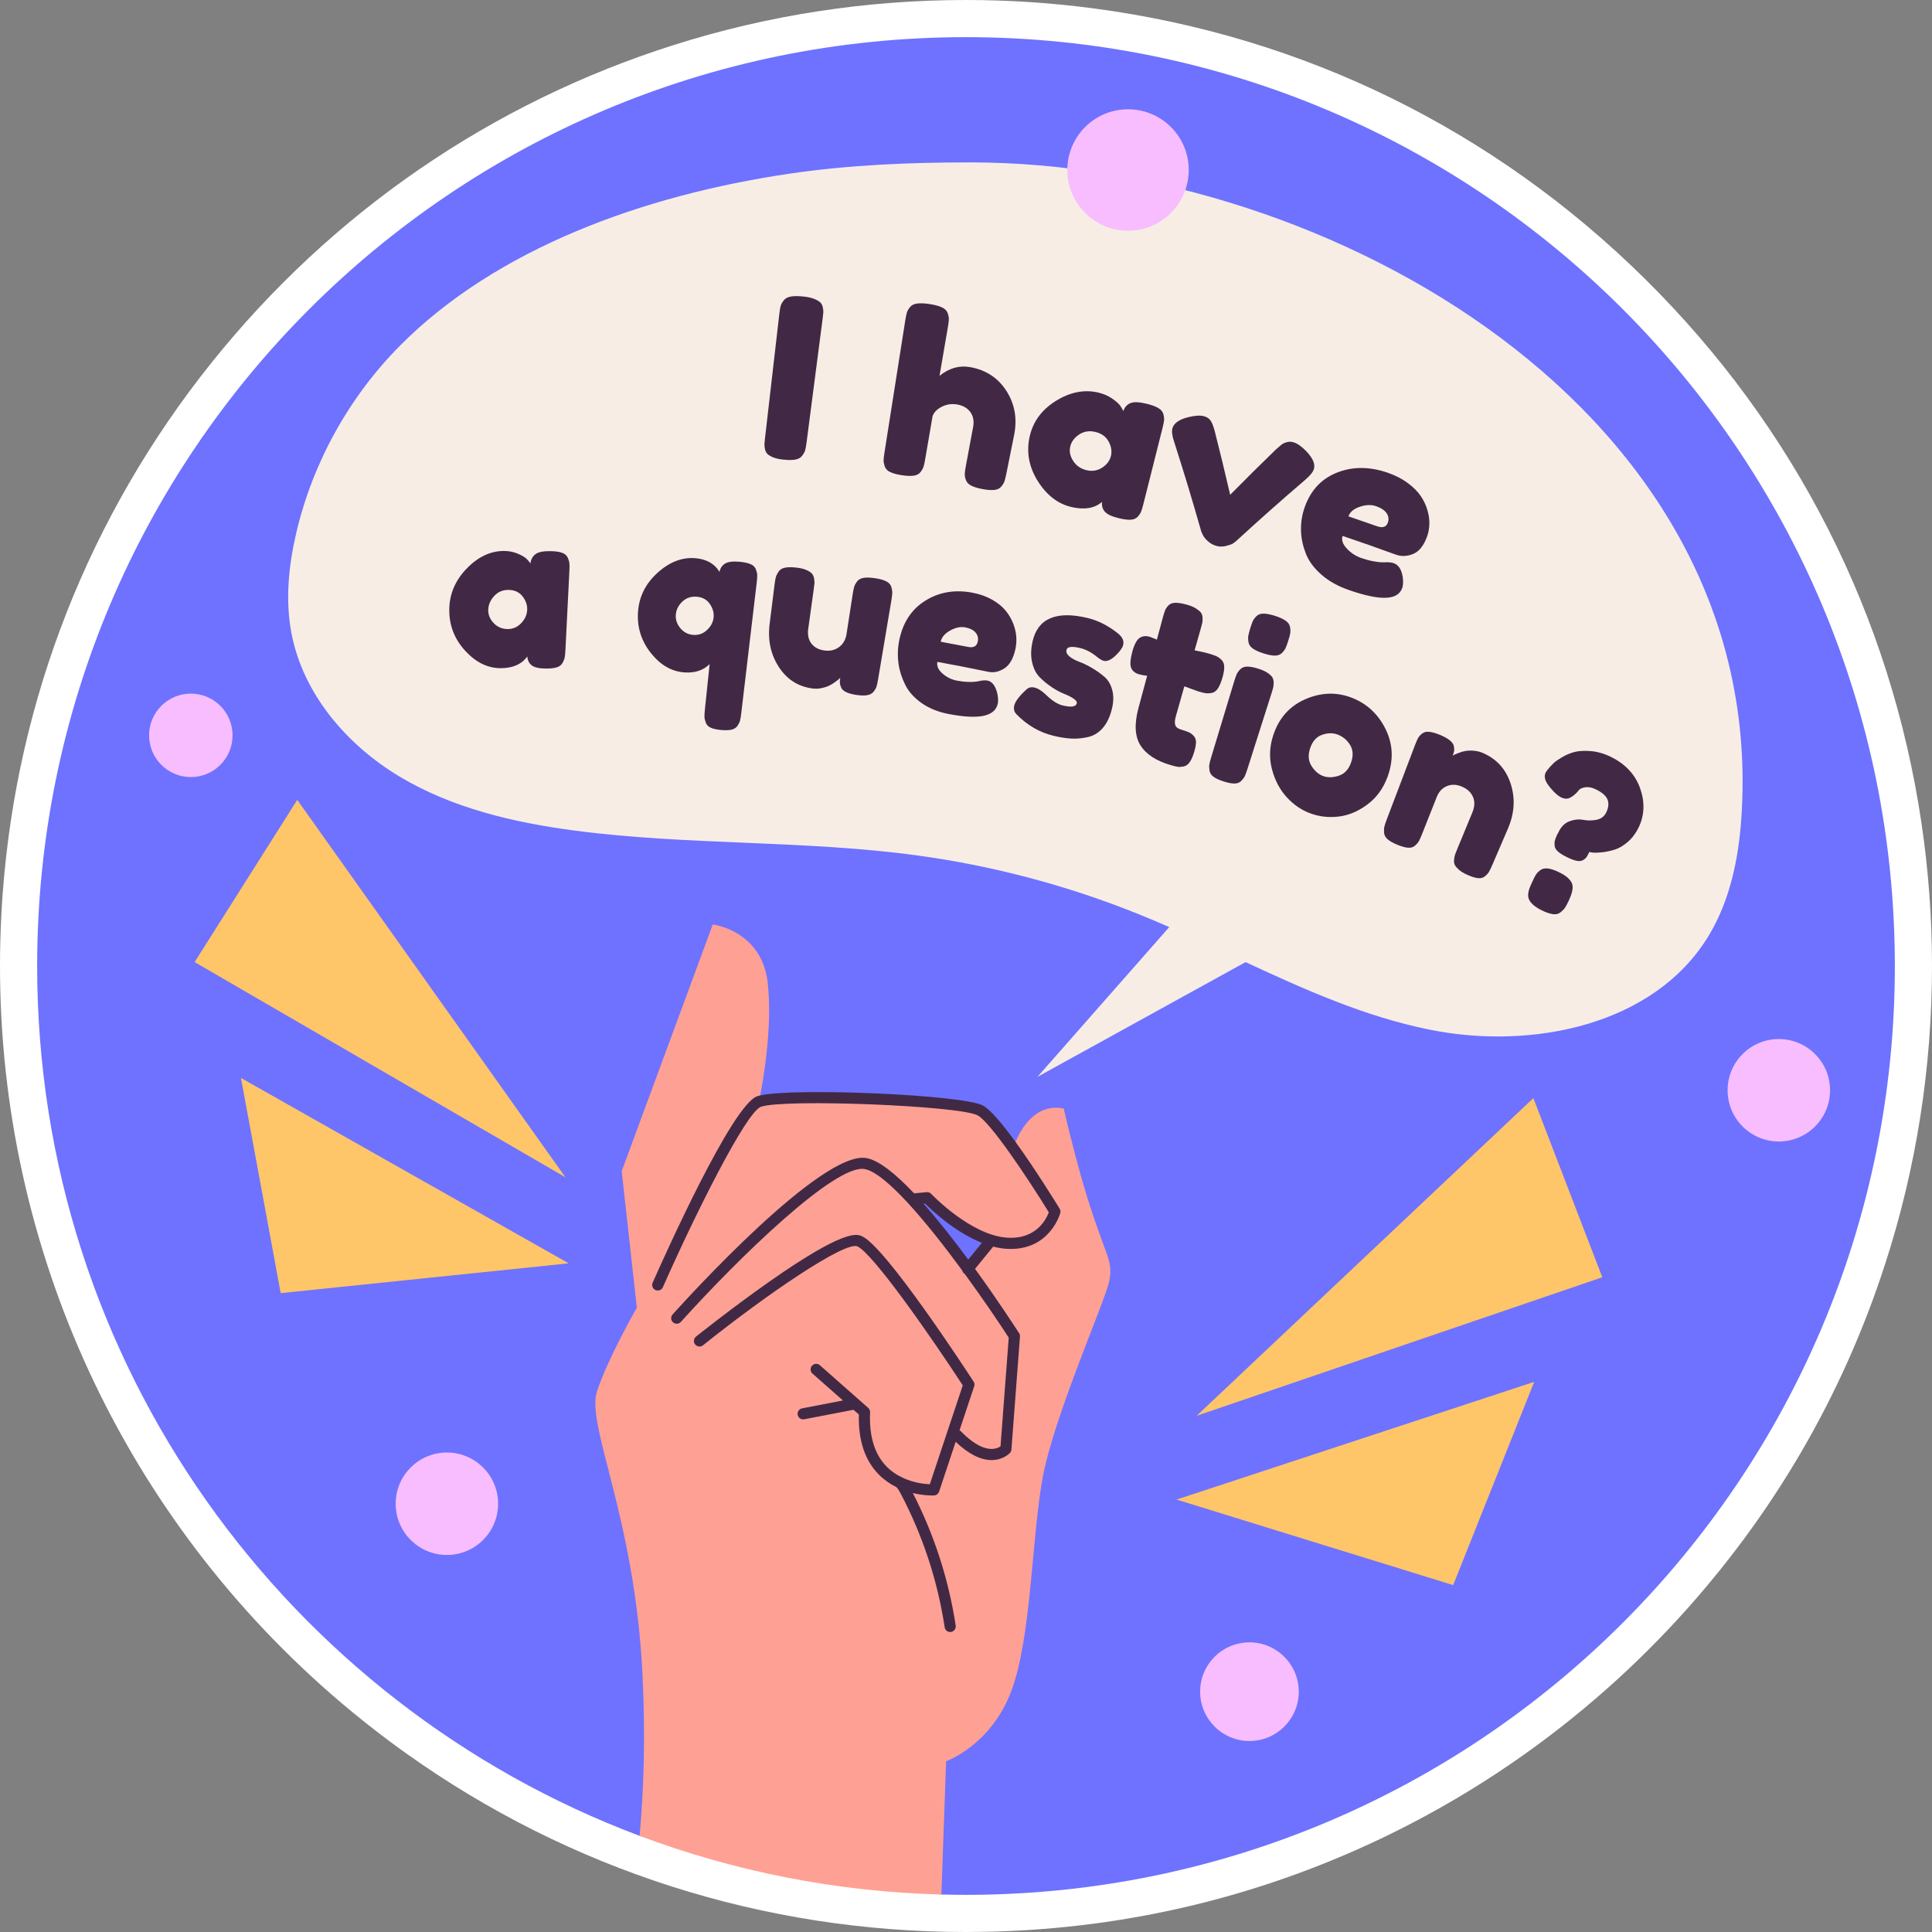
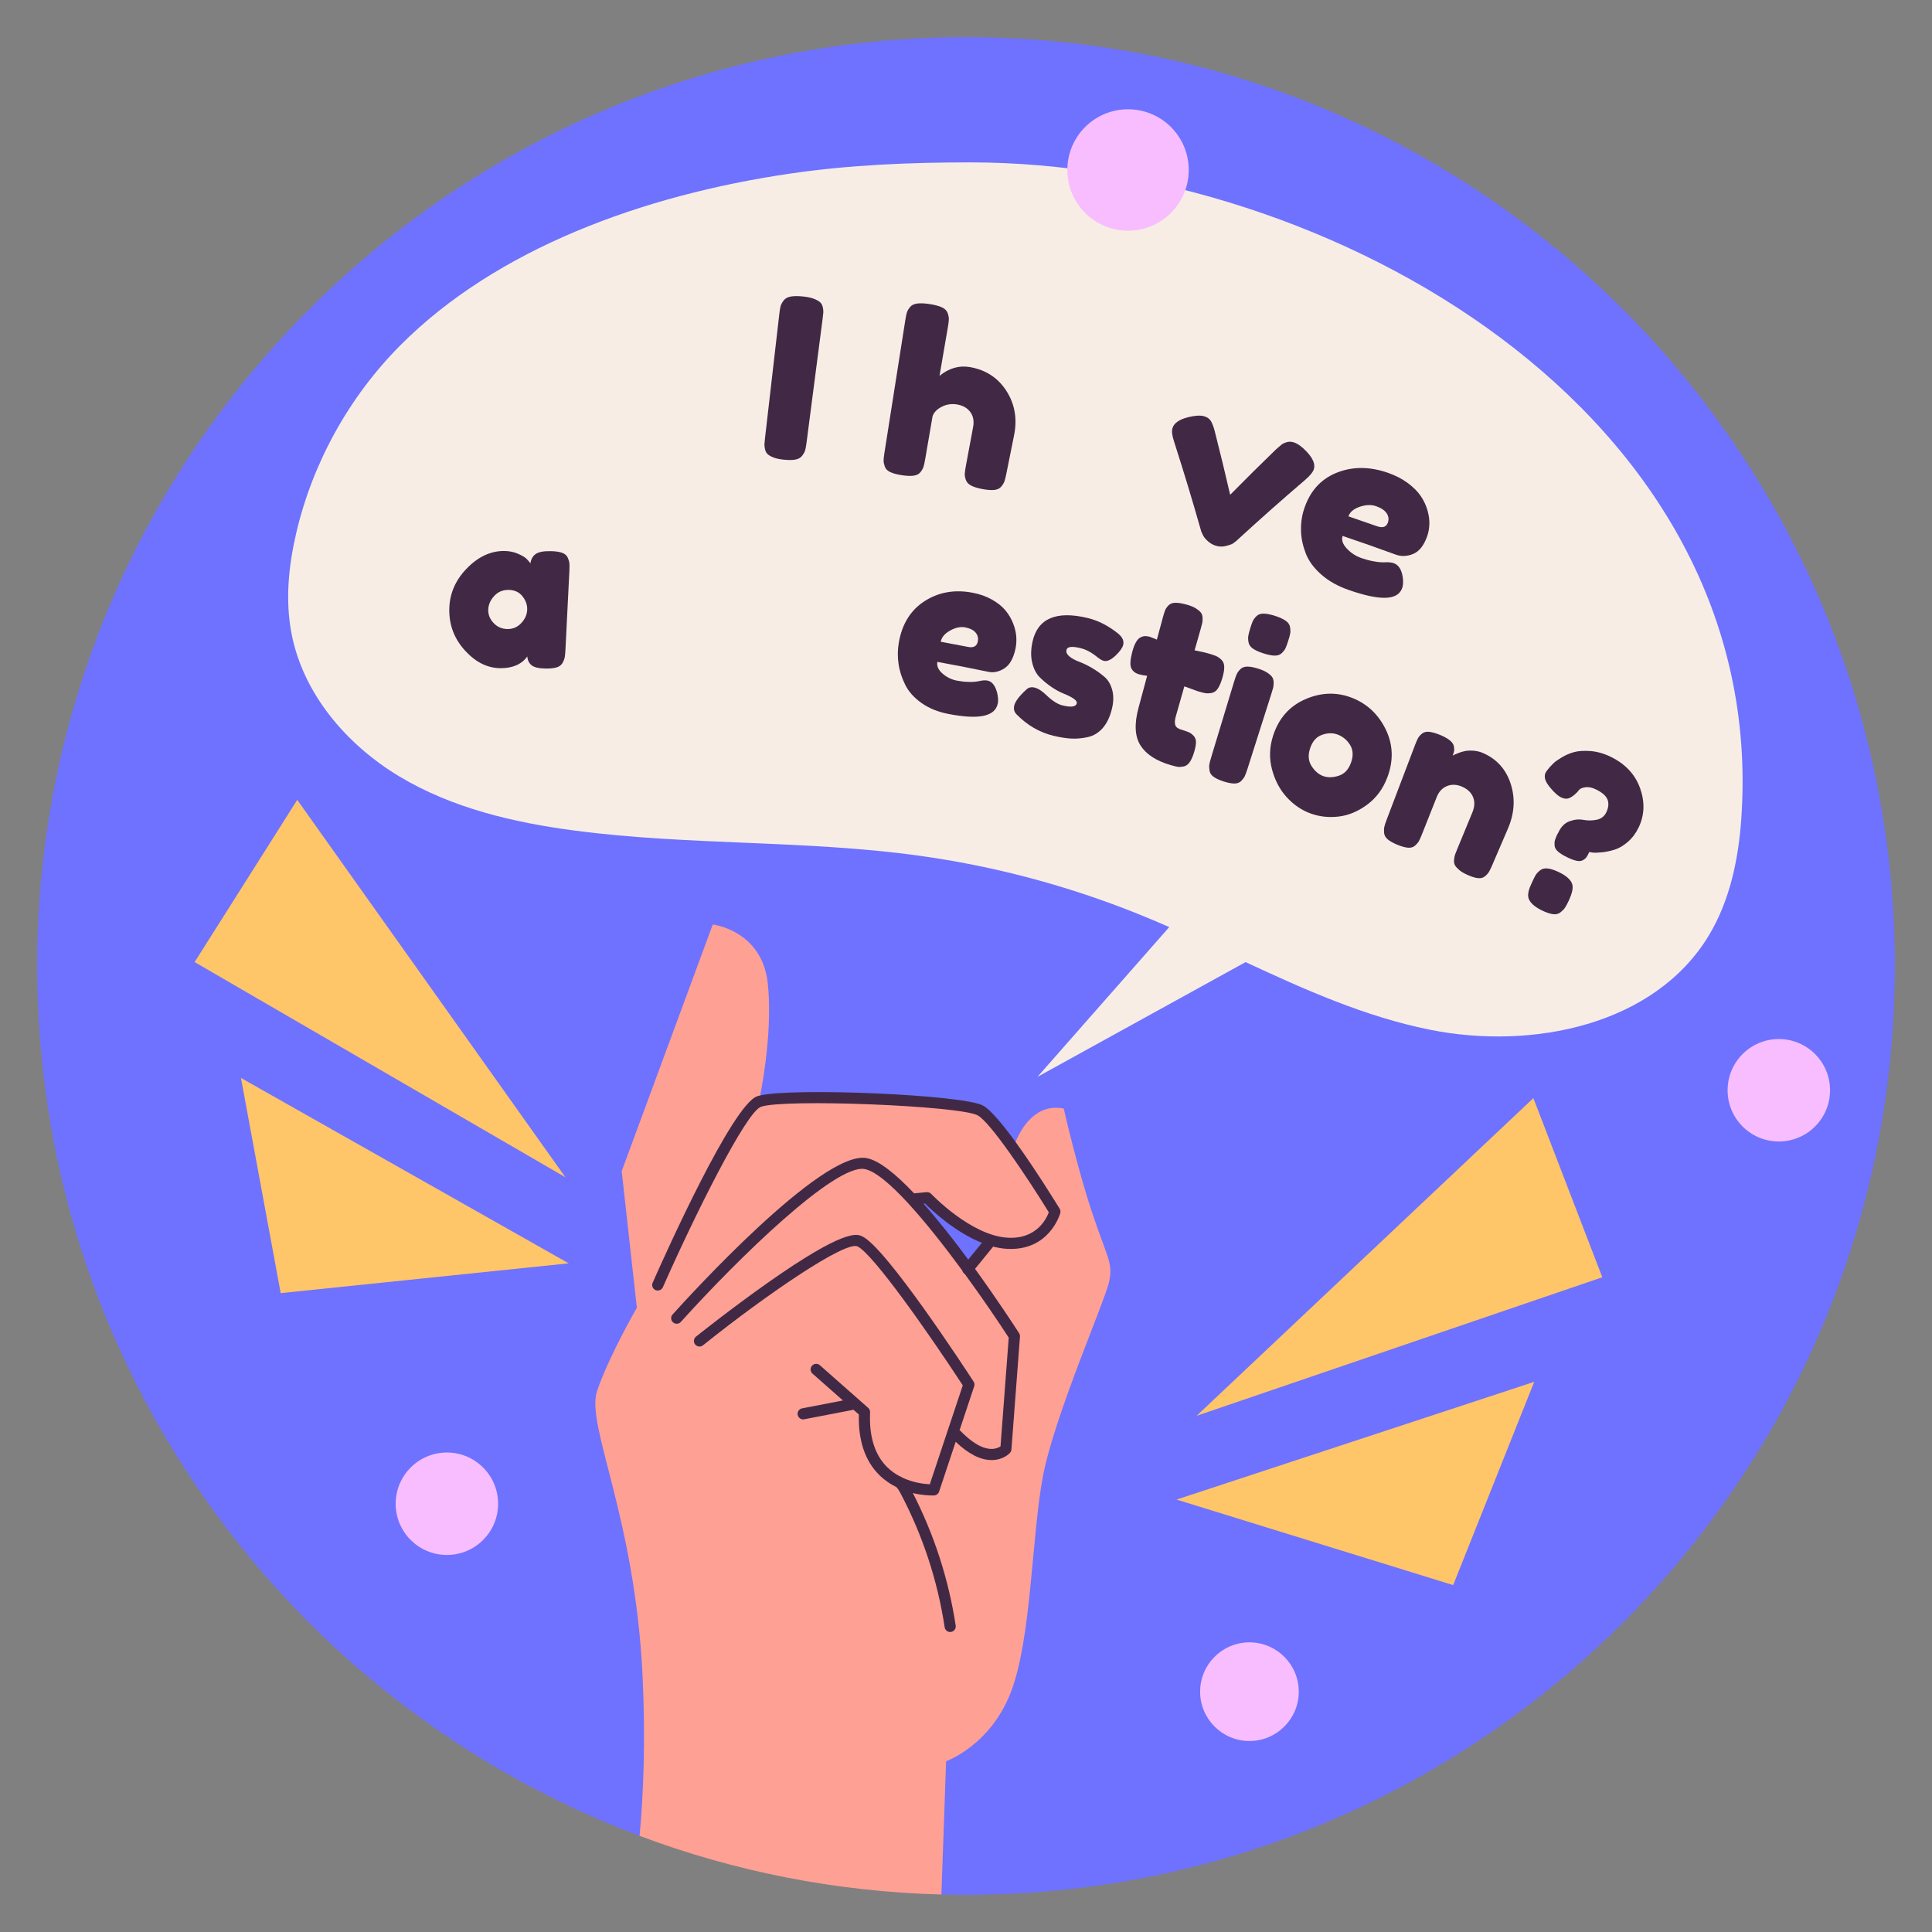
<svg xmlns="http://www.w3.org/2000/svg" height="512.0" preserveAspectRatio="xMidYMid meet" version="1.0" viewBox="0.0 0.0 512.0 512.0" width="512.0" zoomAndPan="magnify">
  <rect x="0.0" y="0.0" width="512.0" height="512.0" fill="#808080" stroke="none" />
  <g>
    <g id="change1_1">
-       <path d="M256,512c-53.593,0-104.903-16.375-148.384-47.356l-1.652-1.187 c-0.945-0.683-1.837-1.344-2.729-2.005c-4.355-3.245-8.63-6.649-12.779-10.169C32.97,402.497,0,331.319,0,256 c0-4.655,0.131-9.401,0.389-14.107c0.079-1.636,0.193-3.34,0.317-5.035c3.817-51.575,22.929-100.205,55.27-140.642 c31.874-39.851,74.301-69.01,122.695-84.326C203.608,4.001,229.625,0,256,0c11.422,0,22.894,0.762,34.096,2.263 c55.376,7.367,105.768,32.099,145.716,71.523c39.911,39.388,65.305,89.388,73.436,144.595C511.073,230.759,512,243.416,512,256 c0,26.981-4.176,53.547-12.413,78.959c-11.325,35-29.737,66.586-54.723,93.874c-6.847,7.479-14.217,14.622-21.906,21.229 c-16.983,14.638-35.846,26.999-56.053,36.732c-0.27,0.133-0.616,0.299-0.964,0.463l-0.966,0.454 c-31.917,15.041-66.122,23.184-101.629,24.187c-0.68,0.021-1.382,0.032-2.093,0.042C259.57,511.979,257.78,512,256,512z" fill="#fff" />
-     </g>
+       </g>
    <g>
      <g id="change2_1">
        <path d="M502.154,256c0,135.956-110.208,246.154-246.154,246.154c-2.176,0-4.352-0.03-6.518-0.089 c-12.232-0.317-21.937-52.753-33.664-54.794c-15.194-2.644-32.217,44.543-46.316,39.247C76.229,451.515,9.846,361.511,9.846,256 C9.846,120.054,120.054,9.846,256,9.846S502.154,120.054,502.154,256z" fill="#6e72ff" />
      </g>
      <g>
        <g>
          <g>
            <g>
              <g id="change3_1">
                <path d="M289.447,321.428c-4.027-12.062-7.542-27.648-7.542-27.648 c-7.404-1.487-11.264,5.208-12.78,8.842c-0.551,1.31-0.798,2.215-0.798,2.215s-4.529-8.044-8.546-10.555 c-4.027-2.521-58.654-2.353-58.654-2.353s0.128-0.581,0.335-1.625c0.896-4.618,3.239-18.225,2.008-29.716 c-1.506-14.07-14.582-15.586-14.582-15.586l-24.133,65.369l4.017,36.194c0,0-7.542,13.076-10.555,22.124 c-3.013,9.049,10.053,33.182,12.071,75.422c0.817,17.221,0.217,31.517-0.788,42.407c24.98,9.384,51.899,14.818,79.98,15.547 l1.251-35.328c0,0,11.559-4.027,17.093-18.107s5.534-41.226,8.546-57.315c3.013-16.089,16.591-46.759,17.595-51.791 C294.971,334.503,293.465,333.499,289.447,321.428z M255.252,336.01l-12.229-18.944l17.763,11.569L255.252,336.01z" fill="#ffa094" />
              </g>
              <g id="change4_9">
                <path d="M280.822,320.325c-0.945-1.536-6.41-10.417-11.697-17.704 c-3.348-4.598-6.617-8.566-8.645-9.649c-5.386-2.865-49.881-4.766-59.018-2.668c-0.335,0.069-0.611,0.148-0.847,0.236 c-6.617,2.442-24.202,41.58-27.658,49.398c-0.325,0.748,0.01,1.615,0.758,1.949c0.197,0.079,0.394,0.118,0.591,0.118 c0.571,0,1.113-0.325,1.359-0.876c8.379-18.964,21.986-46.346,25.974-47.813c5.878-2.166,52.598-0.325,57.452,2.264 c3.328,1.772,13.164,16.453,18.855,25.699c-0.679,1.812-3.358,7.227-11.028,6.715c-9.679-0.62-20.037-11.491-20.135-11.599 c-0.315-0.335-0.768-0.512-1.221-0.463l-3.318,0.315c-4.795-5.061-9.295-8.753-12.623-9.344 c-11.815-2.117-47.36,36.972-51.377,41.443c-0.551,0.601-0.502,1.536,0.108,2.077c0.601,0.551,1.536,0.502,2.087-0.108 c15.34-17.034,40.95-41.886,48.669-40.507c5.612,0.994,16.65,14.297,25.895,26.88c0.069,0.305,0.236,0.591,0.492,0.798 c0.049,0.039,0.099,0.049,0.148,0.089c4.766,6.518,8.999,12.77,11.678,16.916l-2.176,28.81 c-0.404,0.266-1.162,0.65-2.265,0.679c-1.664,0.059-4.451-0.768-8.32-4.756c-0.079-0.079-0.177-0.128-0.276-0.187 l3.879-11.638c0.148-0.433,0.089-0.896-0.158-1.27c-2.363-3.643-23.296-35.643-29.539-38.498 c-1.359-0.63-4.539-2.087-24.97,12.288c-9.787,6.892-18.954,14.218-19.052,14.297c-0.63,0.502-0.738,1.438-0.226,2.078 c0.512,0.63,1.437,0.738,2.077,0.227c17.182-13.755,37.731-27.687,40.94-26.211c4.057,1.861,19.092,23.316,27.904,36.825 l-8.734,26.21c-1.487-0.069-4.441-0.394-7.385-1.812c-0.059-0.039-0.108-0.098-0.167-0.138 c-0.138-0.089-0.286-0.138-0.433-0.177c-1.172-0.62-2.314-1.418-3.358-2.452c-3.269-3.269-4.775-8.133-4.48-14.474 c0.02-0.453-0.158-0.886-0.492-1.182l-12.82-11.313c-0.62-0.541-1.546-0.482-2.087,0.138 c-0.542,0.61-0.482,1.536,0.128,2.077l8.074,7.129l-10.821,2.087c-0.798,0.148-1.319,0.926-1.172,1.723 c0.138,0.709,0.758,1.201,1.447,1.201c0.098,0,0.187-0.01,0.285-0.029l12.78-2.462c0.089-0.02,0.168-0.049,0.246-0.079 l1.457,1.28c-0.187,6.882,1.625,12.268,5.396,16.02c1.398,1.388,2.944,2.422,4.5,3.19c0.414,0.364,0.758,0.955,1.123,1.634 c5.878,11.136,9.826,23.089,11.717,35.535c0.108,0.729,0.739,1.26,1.457,1.26c0.069,0,0.148-0.01,0.226-0.02 c0.807-0.128,1.359-0.876,1.241-1.684c-1.871-12.278-5.701-24.074-11.353-35.121c2.314,0.561,4.244,0.64,5.12,0.64 c0.285,0,0.463-0.01,0.502-0.01c0.611-0.03,1.132-0.433,1.329-1.004l4.401-13.214c3.338,3.2,6.538,4.844,9.511,4.844h0.158 c2.974-0.059,4.559-1.733,4.726-1.92c0.217-0.246,0.354-0.551,0.374-0.876l2.265-29.922c0.03-0.315-0.059-0.64-0.227-0.906 c-1.142-1.763-5.77-8.891-11.678-17.044l4.805-5.898c1.162,0.296,2.343,0.502,3.525,0.581 c11.461,0.719,14.228-9.383,14.257-9.482C281.088,321.073,281.029,320.66,280.822,320.325z M256.591,333.804 c-3.722-5.041-7.828-10.299-11.845-14.818l0.394-0.039c1.792,1.792,7.926,7.572,15.065,10.417L256.591,333.804z" fill="#412945" />
              </g>
            </g>
            <g>
              <g id="change5_1">
                <path d="M257.294,43.035c-16.031-0.01-32.012,0.64-47.906,2.969 c-39.159,5.739-77.848,19.945-103.294,45.507c-13.542,13.604-23.208,31.024-27.584,49.714 c-2.041,8.718-2.945,17.84-1.261,26.635c3.07,16.028,14.628,29.54,28.626,37.93c13.998,8.39,30.271,12.201,46.452,14.327 c30.137,3.96,60.801,2.478,90.916,6.605c19.991,2.74,39.641,7.953,58.361,15.484c2.769,1.114,5.521,2.281,8.261,3.481 l-34.926,39.689l55.156-30.406c15.828,7.369,31.722,14.465,48.77,17.903c27.22,5.491,59.686-1.198,74.007-24.989 c5.592-9.29,7.853-20.238,8.598-31.057C468.876,109.258,352.302,43.092,257.294,43.035z" fill="#f7ede5" />
              </g>
              <g>
                <g>
                  <g id="change4_15">
                    <path d="M206.53,83.174c0.104-0.905,0.215-1.58,0.333-2.026c0.117-0.446,0.385-0.947,0.801-1.502 c0.416-0.554,1.052-0.909,1.908-1.06c0.854-0.151,1.98-0.153,3.372-0.003c1.132,0.122,2.054,0.324,2.769,0.603 c0.715,0.28,1.251,0.58,1.606,0.899s0.596,0.757,0.723,1.309c0.127,0.553,0.175,1.018,0.148,1.393 c-0.027,0.376-0.089,0.938-0.186,1.683c-1.418,10.921-2.836,21.843-4.253,32.764c-0.122,0.943-0.243,1.627-0.361,2.052 c-0.117,0.425-0.38,0.912-0.786,1.464c-0.406,0.551-1.016,0.9-1.827,1.048c-0.813,0.148-1.877,0.149-3.195,0.007 c-1.071-0.115-1.945-0.307-2.622-0.576c-0.677-0.269-1.186-0.559-1.525-0.873c-0.34-0.313-0.571-0.744-0.696-1.293 c-0.125-0.55-0.176-1.013-0.154-1.389c0.022-0.375,0.077-0.937,0.163-1.685C204.009,105.051,205.27,94.112,206.53,83.174z" fill="#412945" />
                  </g>
                  <g id="change4_7">
                    <path d="M257.039,97.282c4.237,0.74,7.487,2.877,9.702,6.365c2.216,3.488,2.868,7.38,2.009,11.654 c-0.825,4.104-1.238,6.156-2.063,10.259c-0.18,0.895-0.345,1.559-0.496,1.993c-0.151,0.435-0.436,0.904-0.853,1.408 c-0.418,0.504-1.036,0.797-1.853,0.88c-0.818,0.084-1.876,0.002-3.175-0.243c-1.26-0.237-2.244-0.541-2.952-0.912 c-0.708-0.372-1.172-0.868-1.393-1.493c-0.221-0.624-0.318-1.175-0.292-1.654c0.026-0.479,0.126-1.186,0.3-2.121 c0.763-4.091,1.144-6.137,1.907-10.228c0.298-1.597,0.051-2.932-0.743-3.999s-1.947-1.733-3.454-1.993 c-1.465-0.253-2.839-0.053-4.114,0.599c-1.275,0.651-2.087,1.493-2.433,2.521c-0.781,4.547-1.172,6.82-1.953,11.367 c-0.154,0.899-0.301,1.568-0.44,2.007c-0.139,0.439-0.41,0.917-0.814,1.433c-0.403,0.517-1.014,0.829-1.829,0.939 c-0.816,0.11-1.877,0.062-3.185-0.141c-1.267-0.197-2.271-0.47-3.01-0.822c-0.74-0.351-1.218-0.843-1.432-1.475 c-0.215-0.633-0.32-1.168-0.314-1.608c0.006-0.44,0.083-1.13,0.231-2.069c1.842-11.705,3.683-23.41,5.524-35.114 c0.142-0.9,0.28-1.57,0.416-2.011c0.136-0.44,0.41-0.921,0.826-1.441c0.414-0.519,1.053-0.835,1.913-0.946 c0.859-0.11,1.985-0.061,3.371,0.155c1.342,0.209,2.406,0.498,3.189,0.865c0.782,0.365,1.286,0.869,1.509,1.507 c0.224,0.639,0.329,1.189,0.317,1.649s-0.096,1.139-0.25,2.036c-0.89,5.18-1.335,7.769-2.225,12.948 C251.5,97.56,254.198,96.785,257.039,97.282z" fill="#412945" />
                  </g>
                  <g id="change4_5">
-                     <path d="M303.908,107.007c1.295,0.319,2.31,0.694,3.046,1.124c0.734,0.43,1.186,0.974,1.353,1.629 s0.227,1.213,0.178,1.671c-0.049,0.458-0.185,1.13-0.407,2.013c-2.032,8.073-3.048,12.109-5.08,20.181 c-0.223,0.885-0.42,1.54-0.591,1.967s-0.48,0.881-0.92,1.361s-1.072,0.741-1.89,0.781 c-0.819,0.039-1.871-0.101-3.155-0.417c-1.806-0.444-3.019-1.011-3.639-1.709c-0.621-0.699-0.873-1.563-0.757-2.595 c-1.978,1.689-4.628,2.142-7.974,1.386c-3.629-0.82-6.597-3.064-8.957-6.761c-2.36-3.695-3.146-7.591-2.296-11.706 c0.826-3.997,3.098-7.214,6.863-9.602c3.764-2.388,7.544-3.162,11.278-2.318c1.426,0.322,2.673,0.853,3.738,1.589 c1.064,0.735,1.777,1.361,2.141,1.874c0.364,0.514,0.646,0.998,0.846,1.453c0.381-1.05,1.022-1.754,1.924-2.108 C300.51,106.465,301.945,106.524,303.908,107.007z M288.025,124.627c1.471,0.336,2.825,0.102,4.07-0.705 c1.245-0.808,2.022-1.845,2.322-3.118c0.292-1.235,0.082-2.508-0.634-3.815c-0.716-1.308-1.905-2.155-3.559-2.533 c-1.615-0.369-3.053-0.122-4.308,0.736c-1.256,0.859-2.021,1.928-2.304,3.206c-0.283,1.277-0.004,2.546,0.834,3.808 C285.282,123.467,286.473,124.272,288.025,124.627z" fill="#412945" />
-                   </g>
+                     </g>
                  <g id="change4_3">
                    <path d="M346.151,119.558c1.776,1.845,2.452,3.436,2.043,4.761 c-0.234,0.758-0.963,1.669-2.182,2.737c-7.52,6.47-11.22,9.752-18.497,16.401c-0.174,0.155-0.421,0.34-0.742,0.555 s-0.934,0.437-1.838,0.667c-0.905,0.231-1.774,0.226-2.608-0.014c-0.874-0.252-1.642-0.689-2.306-1.311 c-0.664-0.621-1.099-1.186-1.302-1.697c-0.146-0.313-0.219-0.469-0.365-0.782c-2.738-9.563-4.182-14.341-7.219-23.881 c-0.5-1.482-0.649-2.626-0.443-3.433c0.353-1.382,1.77-2.413,4.228-3.013c1.786-0.436,3.179-0.51,4.135-0.252 c0.873,0.235,1.5,0.684,1.881,1.342c0.38,0.659,0.721,1.584,1.021,2.777c1.687,6.681,2.497,10.023,4.052,16.709 c4.802-4.852,7.232-7.259,12.145-12.036c0.663-0.587,1.156-1.007,1.478-1.262c0.319-0.254,0.776-0.468,1.366-0.64 s1.194-0.164,1.812,0.026C343.839,117.529,344.955,118.31,346.151,119.558z" fill="#412945" />
                  </g>
                  <g id="change4_11">
-                     <path d="M378.209,142.13c-0.877,2.463-2.117,4.018-3.713,4.672 c-1.596,0.655-3.122,0.715-4.584,0.184c-5.625-2.046-8.447-3.038-14.111-4.959c-0.344,1.056,0.024,2.163,1.097,3.325 c1.074,1.164,2.358,2.005,3.861,2.531c1.066,0.373,2.098,0.653,3.096,0.84c0.998,0.187,1.739,0.284,2.225,0.289 c0.291,0.004,0.436,0.006,0.728,0.01c1.089-0.071,1.949,0.009,2.58,0.238c1.262,0.46,2.052,1.7,2.362,3.715 c0.153,1.197,0.104,2.151-0.147,2.86c-1.176,3.324-5.884,3.409-14.203,0.505c-2.89-1.009-5.305-2.365-7.253-4.084 c-1.949-1.72-3.311-3.565-4.084-5.547c-0.773-1.981-1.202-3.941-1.28-5.882c-0.079-1.939,0.16-3.819,0.722-5.635 c1.475-4.771,4.3-8.064,8.522-9.828c4.221-1.762,8.852-1.791,13.82-0.056c1.995,0.697,3.741,1.599,5.231,2.702 c1.489,1.102,2.64,2.259,3.449,3.46c0.81,1.204,1.401,2.466,1.776,3.787s0.539,2.556,0.494,3.701 C378.751,140.102,378.554,141.16,378.209,142.13z M364.922,139.457c1.519,0.535,2.481,0.207,2.89-0.994 c0.293-0.862,0.178-1.681-0.346-2.455c-0.525-0.775-1.451-1.395-2.78-1.859c-1.288-0.449-2.744-0.397-4.358,0.16 c-1.617,0.557-2.604,1.404-2.972,2.534C360.388,137.87,361.901,138.393,364.922,139.457z" fill="#412945" />
+                     <path d="M378.209,142.13c-0.877,2.463-2.117,4.018-3.713,4.672 c-1.596,0.655-3.122,0.715-4.584,0.184c-5.625-2.046-8.447-3.038-14.111-4.959c-0.344,1.056,0.024,2.163,1.097,3.325 c1.074,1.164,2.358,2.005,3.861,2.531c1.066,0.373,2.098,0.653,3.096,0.84c0.998,0.187,1.739,0.284,2.225,0.289 c0.291,0.004,0.436,0.006,0.728,0.01c1.089-0.071,1.949,0.009,2.58,0.238c1.262,0.46,2.052,1.7,2.362,3.715 c0.153,1.197,0.104,2.151-0.147,2.86c-1.176,3.324-5.884,3.409-14.203,0.505c-2.89-1.009-5.305-2.365-7.253-4.084 c-1.949-1.72-3.311-3.565-4.084-5.547c-0.773-1.981-1.202-3.941-1.28-5.882c-0.079-1.939,0.16-3.819,0.722-5.635 c1.475-4.771,4.3-8.064,8.522-9.828c4.221-1.762,8.852-1.791,13.82-0.056c1.995,0.697,3.741,1.599,5.231,2.702 c1.489,1.102,2.64,2.259,3.449,3.46c0.81,1.204,1.401,2.466,1.776,3.787s0.539,2.556,0.494,3.701 C378.751,140.102,378.554,141.16,378.209,142.13M364.922,139.457c1.519,0.535,2.481,0.207,2.89-0.994 c0.293-0.862,0.178-1.681-0.346-2.455c-0.525-0.775-1.451-1.395-2.78-1.859c-1.288-0.449-2.744-0.397-4.358,0.16 c-1.617,0.557-2.604,1.404-2.972,2.534C360.388,137.87,361.901,138.393,364.922,139.457z" fill="#412945" />
                  </g>
                  <g id="change4_6">
                    <path d="M145.917,146.058c1.243,0.022,2.241,0.161,2.991,0.415c0.749,0.254,1.261,0.682,1.531,1.282 c0.271,0.6,0.425,1.128,0.462,1.584s0.033,1.139-0.012,2.047c-0.415,8.296-0.622,12.444-1.037,20.74 c-0.045,0.909-0.108,1.59-0.189,2.043c-0.08,0.453-0.28,0.963-0.597,1.527c-0.316,0.565-0.846,0.959-1.586,1.179 c-0.741,0.22-1.726,0.318-2.955,0.296c-1.729-0.031-2.938-0.312-3.629-0.854c-0.692-0.541-1.078-1.326-1.157-2.354 c-1.504,2.08-3.841,3.107-7.035,3.111c-3.463,0.004-6.581-1.525-9.411-4.6c-2.829-3.074-4.26-6.691-4.232-10.878 c0.027-4.068,1.521-7.694,4.537-10.844c3.015-3.149,6.34-4.734,9.915-4.739c1.366-0.002,2.604,0.239,3.713,0.718 c1.108,0.479,1.874,0.93,2.3,1.348c0.426,0.419,0.772,0.827,1.037,1.225c0.16-1.105,0.62-1.931,1.382-2.475 C142.706,146.285,144.032,146.025,145.917,146.058z M134.554,166.702c1.406,0.002,2.601-0.525,3.594-1.586 s1.517-2.242,1.563-3.545c0.045-1.265-0.377-2.455-1.267-3.568c-0.891-1.112-2.132-1.673-3.715-1.675 c-1.545-0.002-2.817,0.556-3.811,1.666c-0.995,1.112-1.501,2.32-1.528,3.624c-0.027,1.303,0.458,2.476,1.452,3.518 C131.837,166.179,133.071,166.7,134.554,166.702z" fill="#412945" />
                  </g>
                  <g id="change4_4">
-                     <path d="M196.064,148.881c1.232,0.117,2.193,0.33,2.88,0.638c0.688,0.307,1.146,0.762,1.376,1.363 c0.23,0.601,0.35,1.12,0.358,1.559c0.007,0.439-0.042,1.111-0.149,2.015c-1.359,11.486-2.718,22.971-4.076,34.456 c-0.107,0.904-0.214,1.571-0.321,1.998s-0.334,0.901-0.68,1.423s-0.877,0.866-1.594,1.034 c-0.719,0.168-1.656,0.195-2.813,0.085s-2.059-0.312-2.707-0.609s-1.082-0.743-1.303-1.339 c-0.22-0.596-0.337-1.112-0.348-1.551c-0.011-0.438,0.031-1.111,0.125-2.016c0.498-4.773,0.747-7.16,1.244-11.934 c-1.721,1.679-3.967,2.402-6.755,2.188c-3.401-0.26-6.338-1.985-8.864-5.196c-2.525-3.208-3.66-6.852-3.348-10.958 c0.3-3.945,1.997-7.365,5.142-10.224c3.143-2.858,6.48-4.16,9.946-3.894c3.027,0.232,5.196,1.451,6.488,3.63 c0.226-1.013,0.733-1.755,1.525-2.22C192.983,148.863,194.275,148.711,196.064,148.881z M180.275,166.443 c0.896,1.099,2.04,1.699,3.434,1.809c1.394,0.11,2.607-0.315,3.645-1.281c1.038-0.965,1.624-2.075,1.755-3.337 c0.127-1.221-0.201-2.413-0.991-3.572c-0.79-1.159-1.955-1.802-3.487-1.923c-1.493-0.118-2.762,0.314-3.799,1.289 c-1.038,0.977-1.612,2.117-1.729,3.418C178.986,164.149,179.379,165.346,180.275,166.443z" fill="#412945" />
-                   </g>
+                     </g>
                  <g id="change4_8">
-                     <path d="M215.339,182.458c-3.825-0.506-6.789-2.391-8.938-5.693 c-2.149-3.301-2.98-7.104-2.439-11.428c0.515-4.127,0.773-6.191,1.288-10.318c0.118-0.943,0.233-1.628,0.347-2.054 c0.113-0.426,0.356-0.917,0.727-1.473s0.948-0.911,1.731-1.061c0.782-0.15,1.809-0.151,3.077-0.001 c1.03,0.122,1.869,0.323,2.515,0.602s1.13,0.58,1.447,0.898s0.528,0.756,0.633,1.308c0.104,0.552,0.139,1.016,0.107,1.392 c-0.033,0.375-0.1,0.936-0.204,1.681c-0.574,4.12-0.862,6.18-1.436,10.3c-0.224,1.609,0.056,2.921,0.833,3.94 s1.931,1.63,3.469,1.837c1.497,0.202,2.785-0.099,3.869-0.906s1.747-1.974,1.983-3.501c0.64-4.16,0.96-6.239,1.6-10.398 c0.139-0.901,0.272-1.572,0.4-2.015c0.127-0.441,0.383-0.926,0.766-1.451c0.383-0.525,0.967-0.851,1.753-0.977 c0.785-0.125,1.809-0.093,3.072,0.098c1.22,0.185,2.187,0.454,2.896,0.806s1.162,0.844,1.359,1.478 c0.196,0.633,0.285,1.179,0.268,1.637c-0.017,0.459-0.101,1.138-0.252,2.037c-1.397,8.301-2.096,12.451-3.494,20.752 c-0.145,0.86-0.283,1.51-0.416,1.951c-0.132,0.44-0.396,0.911-0.789,1.409c-0.394,0.499-0.969,0.809-1.725,0.932 c-0.756,0.123-1.718,0.094-2.887-0.083c-1.132-0.171-2.04-0.427-2.72-0.766c-0.681-0.34-1.118-0.763-1.31-1.271 c-0.193-0.509-0.294-0.922-0.302-1.245c-0.009-0.321,0.027-0.736,0.105-1.246c-0.095,0.107-0.22,0.23-0.377,0.367 c-0.158,0.138-0.488,0.391-0.989,0.76c-0.503,0.369-1.025,0.687-1.566,0.951c-0.544,0.264-1.214,0.482-2.011,0.653 C216.929,182.53,216.134,182.563,215.339,182.458z" fill="#412945" />
-                   </g>
+                     </g>
                  <g id="change4_2">
                    <path d="M269.108,171.956c-0.556,2.556-1.541,4.28-2.947,5.177s-2.808,1.199-4.212,0.91 c-5.402-1.114-8.11-1.642-13.536-2.638c-0.207,1.091,0.249,2.121,1.36,3.094c1.112,0.974,2.384,1.598,3.825,1.876 c1.022,0.198,2.003,0.31,2.943,0.335c0.94,0.025,1.633,0.003,2.083-0.069c0.269-0.042,0.403-0.064,0.672-0.106 c0.997-0.243,1.799-0.301,2.405-0.176c1.212,0.25,2.069,1.342,2.562,3.27c0.264,1.15,0.317,2.095,0.159,2.83 c-0.743,3.45-5.073,4.289-13.041,2.753c-2.768-0.534-5.135-1.485-7.109-2.868c-1.976-1.383-3.426-2.983-4.347-4.81 c-0.922-1.826-1.524-3.686-1.801-5.581c-0.277-1.894-0.256-3.779,0.069-5.653c0.855-4.921,3.114-8.599,6.828-10.993 c3.713-2.392,7.991-3.146,12.766-2.225c1.917,0.37,3.626,0.98,5.118,1.827c1.492,0.846,2.675,1.799,3.548,2.851 c0.874,1.053,1.551,2.199,2.033,3.435c0.483,1.237,0.762,2.423,0.838,3.553C269.4,169.879,269.327,170.949,269.108,171.956 z M256.562,171.441c1.458,0.285,2.312-0.189,2.565-1.434c0.181-0.893-0.01-1.679-0.574-2.356 c-0.565-0.678-1.486-1.141-2.762-1.387c-1.237-0.238-2.576,0.043-4.008,0.844c-1.435,0.802-2.257,1.789-2.479,2.958 C252.211,170.6,253.662,170.875,256.562,171.441z" fill="#412945" />
                  </g>
                  <g id="change4_10">
                    <path d="M279.238,195.002c-3.741-0.901-7.011-2.791-9.852-5.698 c-0.606-0.622-0.812-1.377-0.615-2.267c0.249-1.122,1.312-2.553,3.207-4.282c0.562-0.564,1.279-0.749,2.147-0.552 c0.981,0.223,2.04,0.918,3.168,2.012c1.56,1.513,3.017,2.422,4.292,2.73c2.285,0.552,3.54,0.375,3.767-0.548 c0.094-0.385-0.182-0.801-0.83-1.246c-0.648-0.445-1.5-0.879-2.554-1.295s-2.156-1.015-3.308-1.794 s-2.196-1.642-3.135-2.588c-0.94-0.948-1.603-2.246-1.992-3.896c-0.388-1.65-0.358-3.501,0.099-5.551 c1.365-6.112,6.278-8.274,14.68-6.23c2.749,0.669,5.413,2.03,7.968,4.079c1.19,0.961,1.643,1.982,1.367,3.057 c-0.198,0.768-0.868,1.717-2.002,2.797c-1.215,1.156-2.282,1.623-3.158,1.4c-0.458-0.116-1.057-0.473-1.8-1.068 c-1.45-1.182-2.906-1.949-4.36-2.303c-2.26-0.55-3.491-0.39-3.692,0.458c-0.146,0.618,0.11,1.198,0.767,1.742 s1.531,1.02,2.622,1.429c1.09,0.41,2.236,0.967,3.433,1.675c1.195,0.708,2.284,1.485,3.258,2.328 c0.975,0.844,1.661,2.026,2.055,3.542c0.393,1.516,0.338,3.234-0.159,5.152c-0.537,2.072-1.352,3.713-2.437,4.924 c-1.085,1.212-2.369,1.984-3.852,2.321c-1.485,0.336-2.933,0.471-4.349,0.405 C282.555,195.666,280.979,195.421,279.238,195.002z" fill="#412945" />
                  </g>
                  <g id="change4_1">
                    <path d="M317.472,183.203c-1.441-0.529-2.163-0.792-3.607-1.313 c-0.898,3.157-1.347,4.735-2.245,7.891c-0.293,1.029-0.346,1.818-0.161,2.368c0.185,0.549,0.686,0.944,1.502,1.185 c0.927,0.274,1.614,0.511,2.061,0.707c0.446,0.196,0.878,0.512,1.293,0.948c0.416,0.437,0.625,0.987,0.631,1.652 c0.005,0.664-0.15,1.529-0.464,2.593c-0.348,1.178-0.749,2.092-1.2,2.741c-0.452,0.651-0.992,1.035-1.625,1.155 c-0.632,0.119-1.166,0.145-1.603,0.077c-0.437-0.068-1.058-0.223-1.863-0.461c-3.805-1.125-6.449-2.841-7.948-5.196 c-1.498-2.354-1.684-5.67-0.529-9.957c0.915-3.399,1.373-5.098,2.289-8.497c-0.751-0.083-1.449-0.211-2.092-0.386 c-1.023-0.277-1.724-0.815-2.103-1.613s-0.3-2.234,0.242-4.304c0.281-1.073,0.61-1.94,0.987-2.599 c0.377-0.657,0.788-1.092,1.235-1.301c0.445-0.209,0.855-0.316,1.225-0.318c0.371-0.003,0.789,0.059,1.249,0.184 c0.736,0.299,1.104,0.449,1.84,0.749c0.637-2.365,0.956-3.548,1.593-5.913c0.237-0.88,0.441-1.522,0.613-1.928 c0.172-0.404,0.472-0.826,0.904-1.262c0.431-0.436,1.045-0.657,1.842-0.662c0.796-0.004,1.817,0.168,3.062,0.521 c0.971,0.275,1.753,0.602,2.338,0.976c0.586,0.374,1.02,0.738,1.298,1.087c0.279,0.349,0.433,0.806,0.46,1.371 c0.028,0.566-0.003,1.043-0.092,1.429c-0.089,0.386-0.231,0.923-0.426,1.609c-0.638,2.241-0.957,3.362-1.594,5.604 c1.725,0.339,3.007,0.637,3.847,0.888c0.878,0.262,1.527,0.489,1.948,0.678c0.422,0.189,0.867,0.511,1.336,0.965 c0.467,0.452,0.707,1.077,0.721,1.867c0.014,0.792-0.161,1.796-0.523,3.01c-0.351,1.178-0.748,2.093-1.188,2.745 c-0.441,0.653-0.985,1.035-1.633,1.148c-0.649,0.113-1.198,0.134-1.647,0.06 C318.994,183.628,318.337,183.462,317.472,183.203z" fill="#412945" />
                  </g>
                  <g id="change4_12">
                    <path d="M334.785,173.137c-1.183-0.38-2.103-0.798-2.759-1.254 c-0.657-0.458-1.043-1.016-1.157-1.674c-0.115-0.659-0.136-1.216-0.061-1.67s0.244-1.117,0.508-1.99 c0.264-0.872,0.491-1.517,0.681-1.935s0.514-0.856,0.971-1.316c0.456-0.458,1.089-0.686,1.894-0.68 c0.804,0.006,1.828,0.205,3.066,0.604c1.199,0.386,2.131,0.814,2.793,1.281c0.662,0.466,1.049,1.031,1.157,1.693 c0.109,0.663,0.123,1.22,0.043,1.673s-0.259,1.114-0.535,1.982c-0.277,0.869-0.513,1.511-0.708,1.926 s-0.525,0.85-0.984,1.302s-1.089,0.675-1.884,0.665C337.015,173.734,336.007,173.53,334.785,173.137z M327.06,180.602 c0.264-0.872,0.491-1.518,0.68-1.936s0.509-0.858,0.961-1.318c0.451-0.461,1.073-0.691,1.864-0.691 c0.79,0.001,1.794,0.195,3.008,0.585c0.948,0.305,1.725,0.662,2.329,1.067c0.602,0.405,1.024,0.795,1.261,1.163 s0.36,0.839,0.368,1.404c0.008,0.566-0.036,1.032-0.131,1.396c-0.095,0.365-0.257,0.907-0.485,1.623 c-2.524,7.929-3.786,11.894-6.31,19.823c-0.277,0.869-0.511,1.511-0.704,1.927c-0.193,0.416-0.513,0.852-0.96,1.31 c-0.446,0.458-1.051,0.687-1.811,0.687c-0.761,0.001-1.723-0.186-2.886-0.56c-1.126-0.362-2.001-0.766-2.622-1.212 c-0.622-0.446-0.984-0.996-1.085-1.65c-0.101-0.656-0.117-1.199-0.045-1.634s0.245-1.107,0.521-2.017 C323.433,192.584,324.642,188.59,327.06,180.602z" fill="#412945" />
                  </g>
                  <g id="change4_14">
                    <path d="M357.928,184.793c4.127,1.509,7.227,4.325,9.248,8.392 c2.021,4.068,2.164,8.335,0.499,12.785c-1.152,3.079-2.956,5.503-5.389,7.295c-2.435,1.791-4.954,2.834-7.565,3.135 c-2.612,0.301-5.076,0.028-7.407-0.825c-2.404-0.879-4.51-2.318-6.338-4.326c-1.828-2.009-3.122-4.467-3.89-7.389 c-0.768-2.92-0.676-5.887,0.301-8.903c1.466-4.523,4.236-7.735,8.359-9.579 C349.867,183.535,353.951,183.339,357.928,184.793z M347.568,202.998c0.855,1.339,1.879,2.224,3.081,2.664 c1.201,0.439,2.565,0.414,4.096-0.071c1.532-0.485,2.628-1.637,3.282-3.465c0.654-1.827,0.572-3.403-0.252-4.724 c-0.824-1.322-1.942-2.243-3.347-2.756c-1.259-0.46-2.625-0.426-4.093,0.098c-1.468,0.526-2.505,1.692-3.117,3.492 C346.594,200.075,346.713,201.661,347.568,202.998z" fill="#412945" />
                  </g>
                  <g id="change4_13">
                    <path d="M392.993,199.552c3.673,1.591,6.144,4.35,7.378,8.226c1.234,3.876,0.965,7.816-0.754,11.813 c-1.65,3.838-2.474,5.756-4.124,9.594c-0.36,0.836-0.655,1.451-0.887,1.845s-0.593,0.794-1.081,1.201 c-0.489,0.407-1.112,0.568-1.869,0.483c-0.758-0.084-1.696-0.378-2.815-0.881c-0.911-0.409-1.626-0.837-2.145-1.283 c-0.52-0.447-0.89-0.859-1.108-1.237c-0.217-0.377-0.3-0.855-0.247-1.437c0.054-0.582,0.139-1.041,0.258-1.378 c0.118-0.337,0.321-0.853,0.608-1.548c1.595-3.862,2.393-5.793,3.988-9.655c0.619-1.499,0.68-2.857,0.177-4.069 s-1.481-2.134-2.93-2.757c-1.415-0.608-2.745-0.658-3.985-0.151c-1.241,0.506-2.143,1.48-2.711,2.915 c-1.549,3.908-2.324,5.861-3.873,9.769c-0.336,0.847-0.614,1.47-0.835,1.871c-0.221,0.401-0.57,0.812-1.047,1.234 c-0.476,0.423-1.095,0.603-1.853,0.544c-0.759-0.059-1.705-0.322-2.839-0.788c-1.098-0.451-1.942-0.924-2.531-1.418 c-0.589-0.495-0.913-1.073-0.968-1.735c-0.056-0.662-0.03-1.217,0.078-1.664s0.324-1.096,0.648-1.948 c2.988-7.861,4.482-11.791,7.47-19.651c0.309-0.814,0.573-1.422,0.79-1.826c0.217-0.402,0.573-0.804,1.066-1.203 c0.492-0.398,1.131-0.558,1.913-0.476c0.781,0.082,1.746,0.358,2.893,0.829c1.11,0.456,1.972,0.941,2.587,1.455 c0.613,0.513,0.966,1.036,1.057,1.567c0.09,0.531,0.105,0.956,0.044,1.274c-0.061,0.318-0.187,0.716-0.376,1.193 c0.117-0.08,0.268-0.167,0.455-0.259c0.187-0.093,0.572-0.253,1.155-0.479s1.177-0.393,1.781-0.503 c0.602-0.109,1.332-0.131,2.19-0.066C391.405,199.016,392.221,199.217,392.993,199.552z" fill="#412945" />
                  </g>
                  <g id="change4_16">
                    <path d="M426.914,200.589c3.891,1.911,6.488,4.73,7.764,8.398s1.118,7.106-0.426,10.309 c-0.738,1.531-1.696,2.803-2.871,3.817c-1.175,1.015-2.329,1.697-3.464,2.048c-1.136,0.35-2.223,0.582-3.263,0.697 s-1.875,0.147-2.506,0.094c-0.39-0.063-0.585-0.095-0.974-0.157c-0.284,0.609-0.528,1.061-0.731,1.357 c-0.203,0.296-0.524,0.566-0.964,0.81s-1.005,0.292-1.695,0.148c-0.691-0.145-1.548-0.471-2.571-0.974 c-1.024-0.504-1.804-0.994-2.34-1.476c-0.537-0.481-0.832-0.999-0.884-1.55c-0.052-0.551-0.03-1.012,0.071-1.381 c0.101-0.368,0.314-0.912,0.639-1.634c0.016-0.036,0.053-0.095,0.112-0.177c0.058-0.081,0.104-0.158,0.137-0.231 c0.699-1.548,1.688-2.564,2.973-3.039c1.284-0.474,2.512-0.6,3.684-0.377c1.17,0.223,2.35,0.213,3.544-0.032 c1.193-0.244,2.051-0.919,2.568-2.03c0.567-1.217,0.669-2.316,0.301-3.294c-0.368-0.979-1.386-1.883-3.053-2.702 c-1.014-0.498-1.936-0.694-2.757-0.589c-0.822,0.105-1.403,0.341-1.743,0.703c-0.182,0.228-0.274,0.342-0.456,0.571 c-0.749,0.779-1.448,1.309-2.1,1.587c-0.651,0.278-1.374,0.228-2.168-0.151c-0.578-0.276-1.229-0.782-1.954-1.518 c-1.136-1.193-1.86-2.163-2.165-2.916c-0.305-0.754-0.325-1.438-0.057-2.055c0.142-0.327,0.563-0.893,1.267-1.7 c0.091-0.088,0.137-0.132,0.229-0.221c0.167-0.183,0.409-0.431,0.721-0.743s0.994-0.79,2.05-1.431 c1.055-0.64,2.154-1.118,3.293-1.431s2.596-0.408,4.371-0.278C423.27,199.173,425.079,199.688,426.914,200.589z M413.229,231.18c1.894,0.931,3.031,1.963,3.413,3.082c0.328,0.959,0.021,2.442-0.916,4.447 c-0.385,0.824-0.717,1.441-0.995,1.855c-0.279,0.413-0.686,0.827-1.22,1.244c-0.536,0.417-1.211,0.564-2.025,0.446 c-0.814-0.119-1.79-0.459-2.929-1.019c-1.83-0.9-3.007-1.929-3.429-3.056c-0.325-0.869-0.14-2.085,0.525-3.564 c0.156-0.346,0.233-0.52,0.389-0.866c0.372-0.829,0.682-1.448,0.929-1.855c0.247-0.408,0.637-0.823,1.169-1.246 c0.531-0.423,1.215-0.587,2.05-0.49C411.022,230.253,412.037,230.594,413.229,231.18z" fill="#412945" />
                  </g>
                </g>
              </g>
            </g>
          </g>
          <g>
            <g>
              <g id="change6_1">
                <path d="M51.575 254.959L149.837 311.986 78.772 211.969z" fill="#ffc569" />
              </g>
              <g id="change6_4">
                <path d="M63.858 285.666L150.714 334.797 74.386 342.693z" fill="#ffc569" />
              </g>
            </g>
            <g>
              <g id="change6_2">
                <path d="M424.629 338.488L317.114 375.203 406.361 291.011z" fill="#ffc569" />
              </g>
              <g id="change6_3">
                <path d="M406.58 366.201L311.794 397.402 385.105 420.069z" fill="#ffc569" />
              </g>
            </g>
          </g>
        </g>
        <g>
          <g id="change7_1">
            <circle cx="298.942" cy="45.048" fill="#f8bdff" r="16.089" transform="rotate(-45.001 298.943 45.051)" />
          </g>
          <g>
            <g id="change7_3">
-               <path d="M61.631,194.875c0,6.109-4.952,11.061-11.061,11.061s-11.061-4.952-11.061-11.061 c0-6.109,4.952-11.061,11.061-11.061C56.678,183.813,61.631,188.766,61.631,194.875z" fill="#f8bdff" />
-             </g>
+               </g>
            <g id="change7_5">
              <circle cx="471.407" cy="288.932" fill="#f8bdff" r="13.575" />
            </g>
            <g id="change7_2">
              <circle cx="118.445" cy="398.501" fill="#f8bdff" r="13.575" transform="rotate(-5.653 118.498 398.651)" />
            </g>
            <g id="change7_4">
              <circle cx="331.116" cy="448.314" fill="#f8bdff" r="13.072" />
            </g>
          </g>
        </g>
      </g>
    </g>
  </g>
</svg>